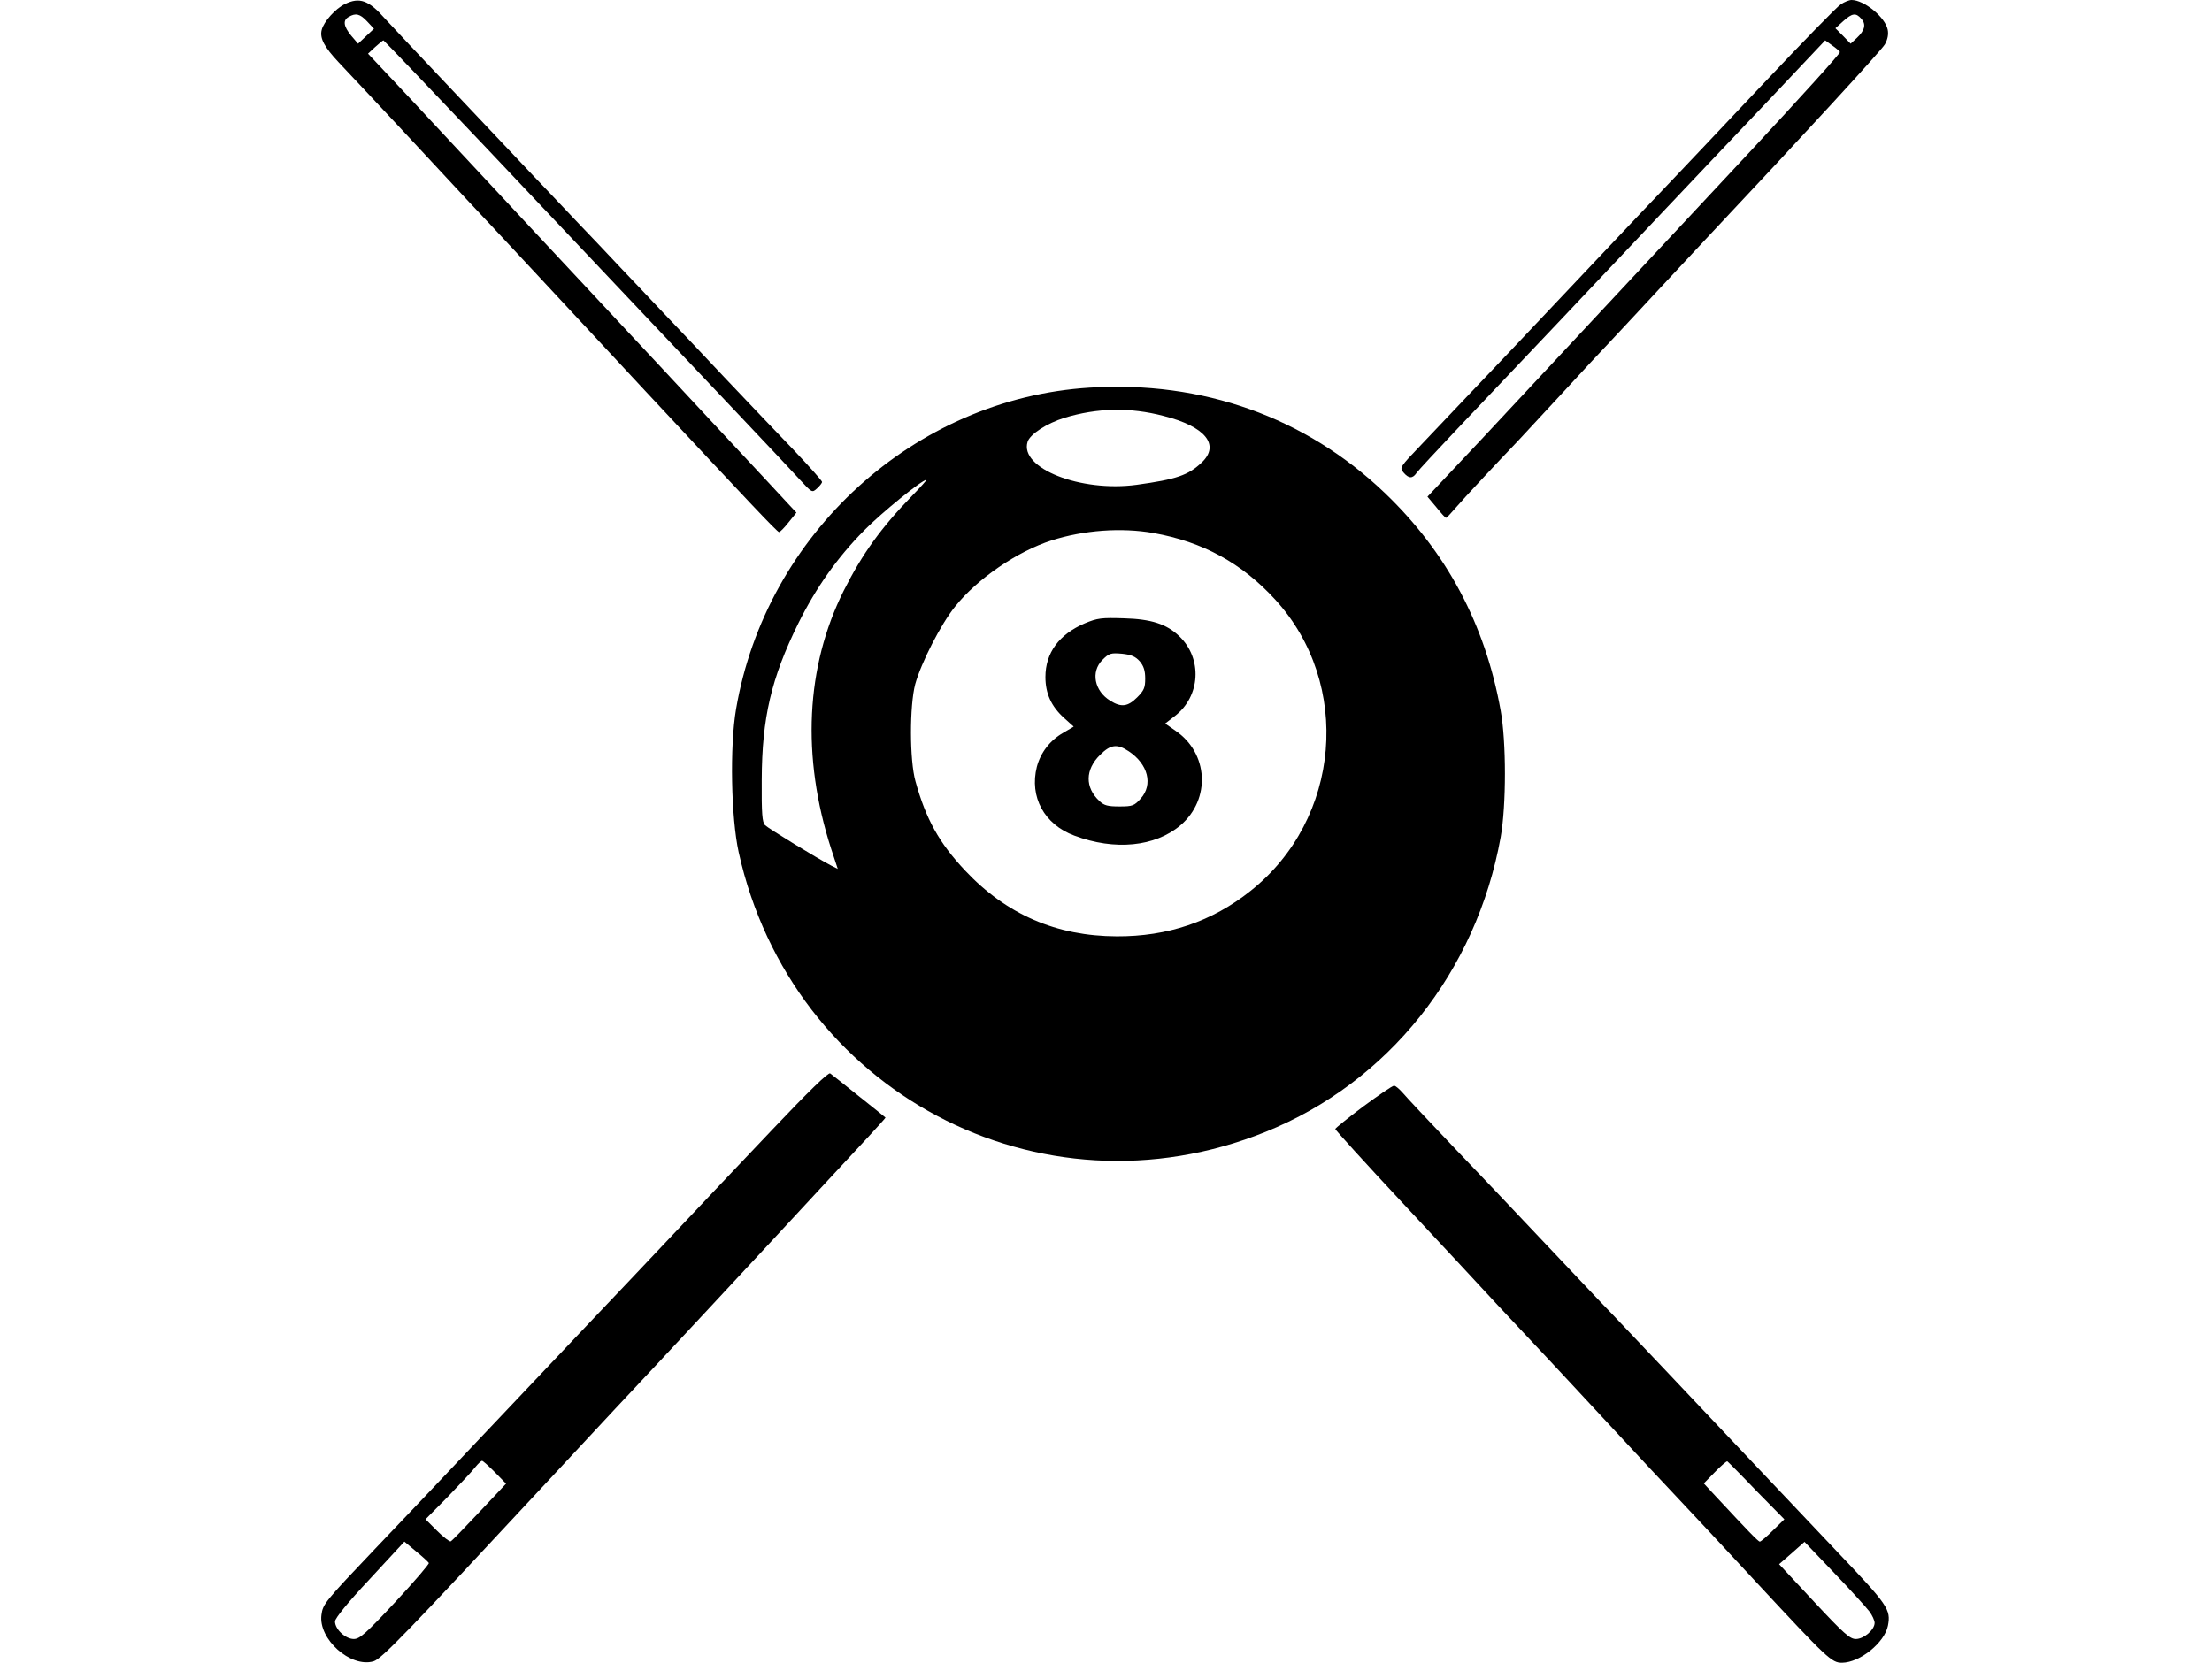
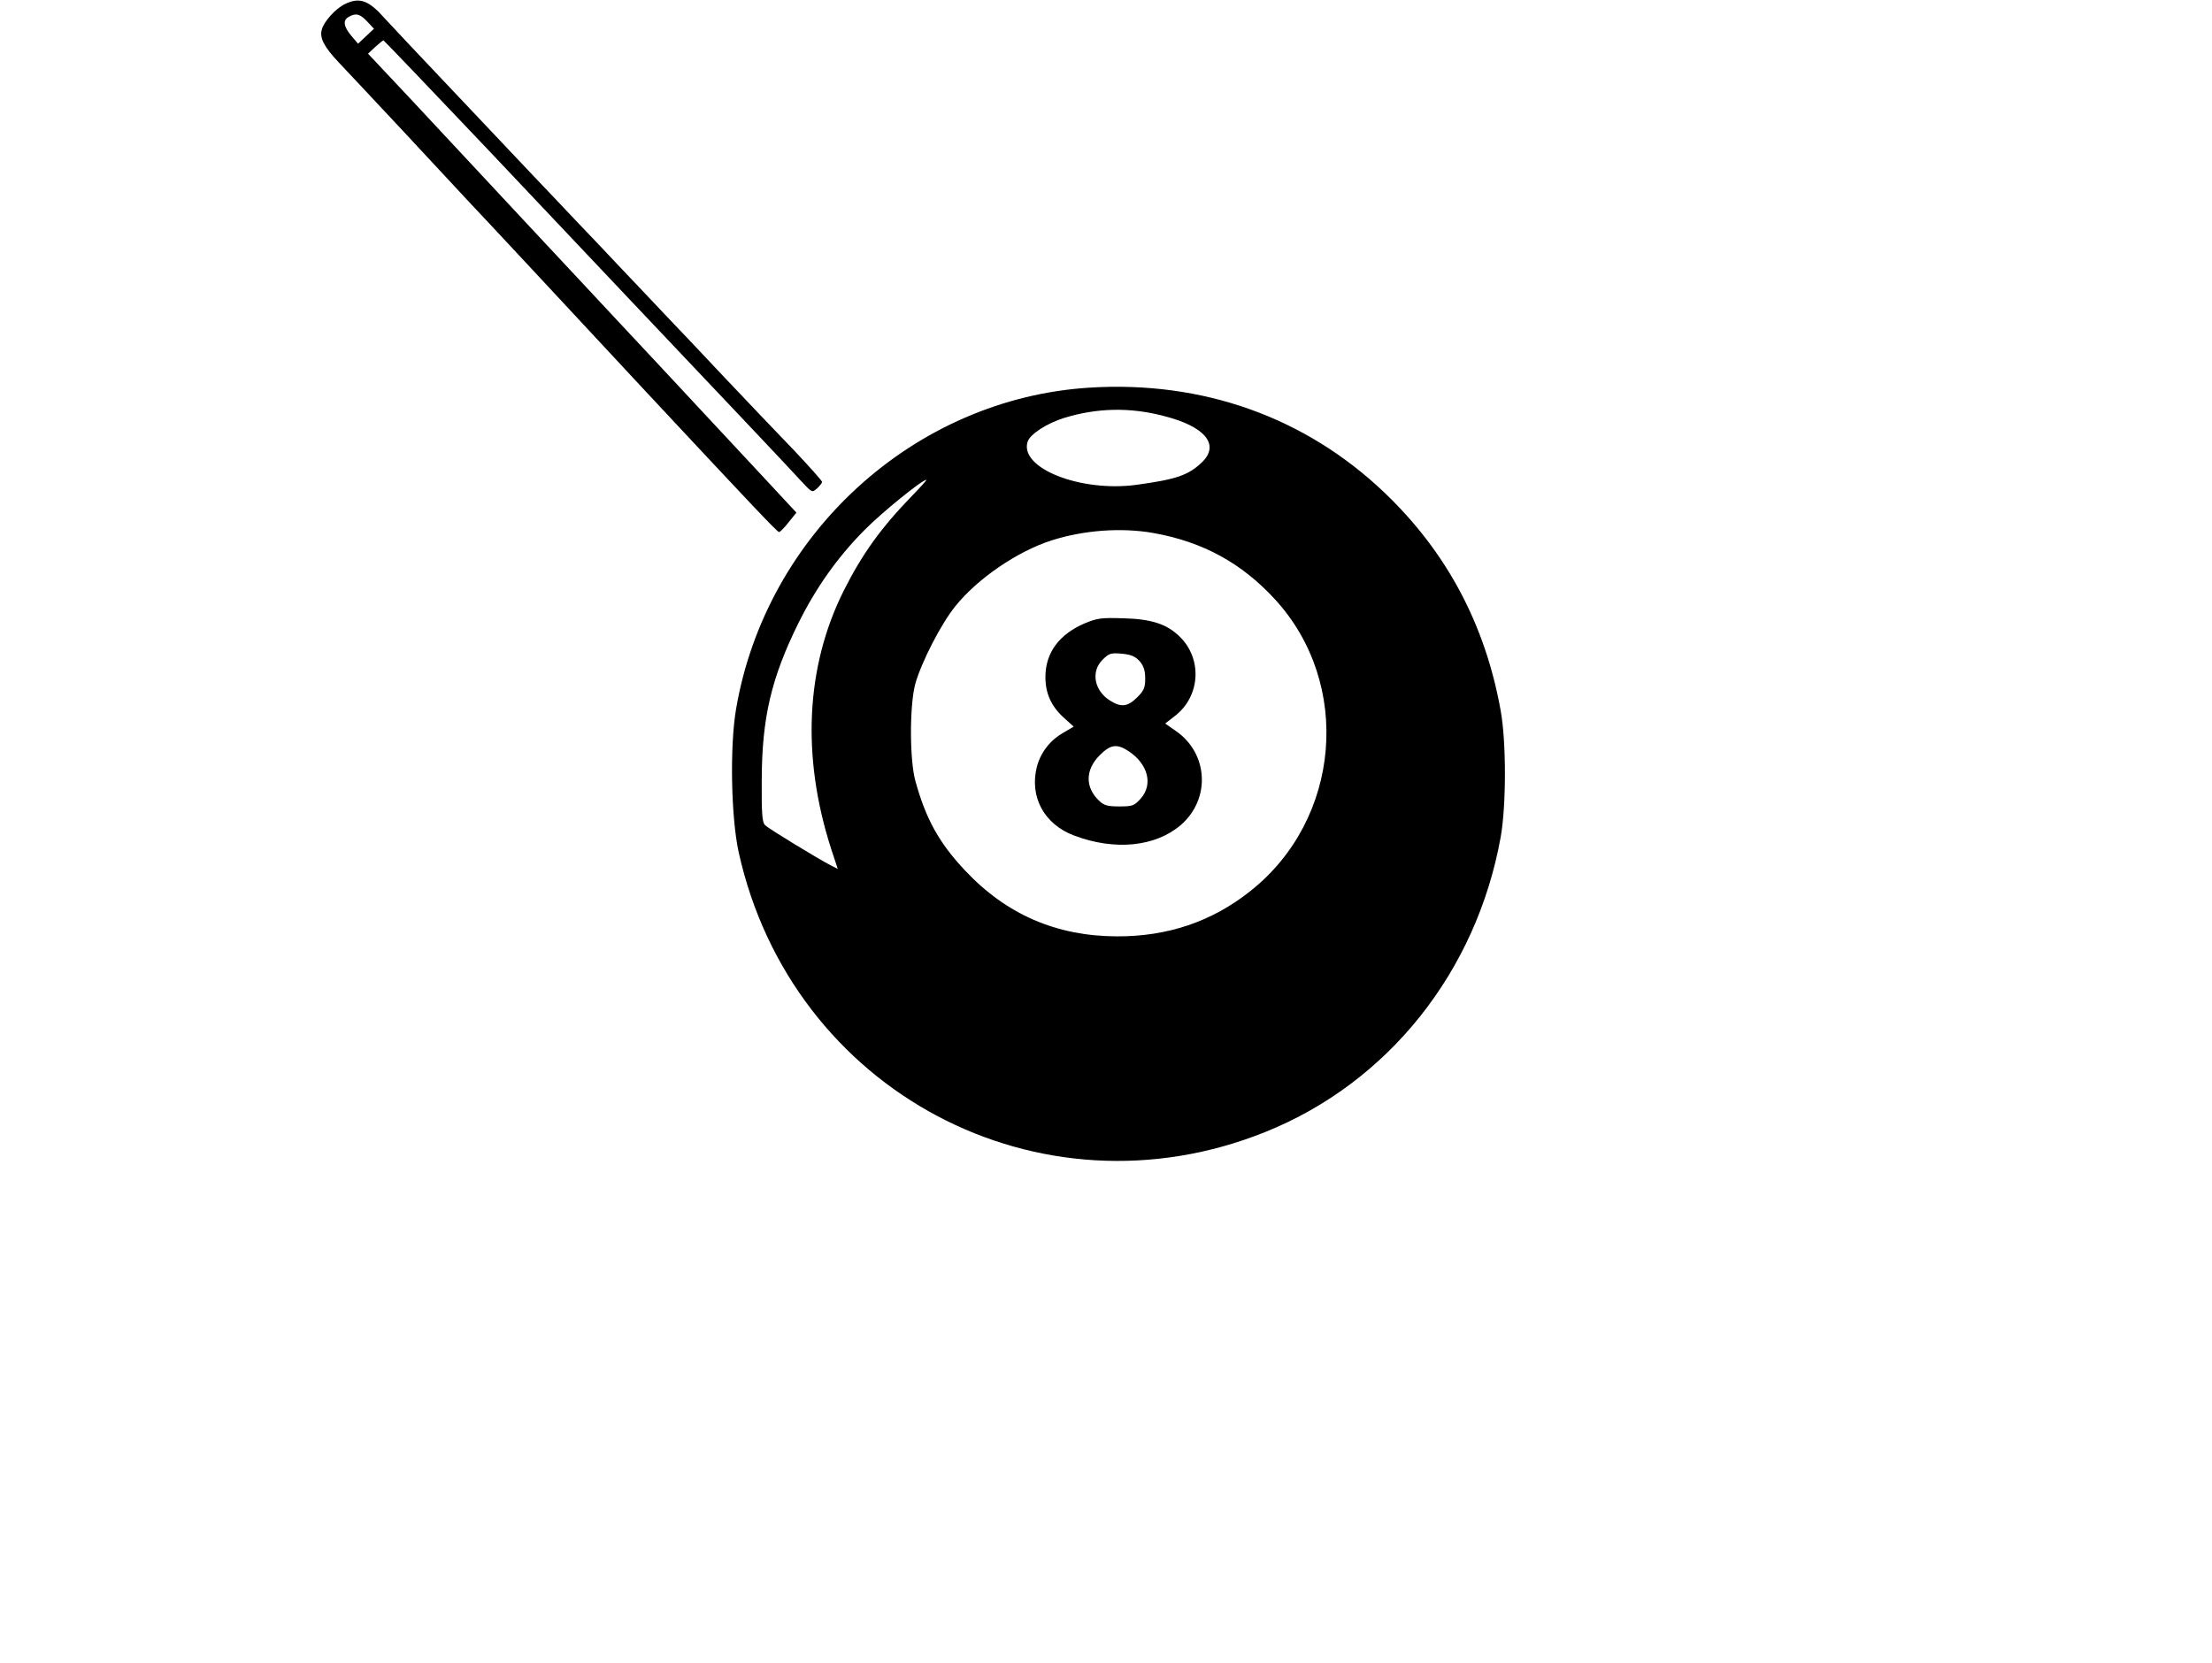
<svg xmlns="http://www.w3.org/2000/svg" version="1.0" width="931pt" height="700pt" viewBox="0 0 931 700" preserveAspectRatio="xMidYMid meet">
  <g transform="translate(0,700) scale(0.1,-0.1)" fill="#000000" stroke="none">
    <path d="M1452 6983 c-40 -19 -90 -75 -98 -109 -9 -35 11 -72 71 -136 28 -29 149 -159 270 -288 120 -129 246 -264 279 -300 76 -80 384 -411 741 -795 435 -466 556 -595 564 -595 4 0 22 18 40 41 l33 41 -29 31 c-16 18 -162 174 -323 347 -161 173 -323 347 -359 385 -89 95 -705 755 -919 985 l-173 184 30 28 c17 15 32 28 35 28 2 0 199 -206 437 -457 238 -252 503 -532 589 -623 373 -394 683 -721 728 -771 50 -54 50 -54 71 -35 12 11 21 23 21 27 0 5 -53 64 -117 132 -65 67 -194 203 -288 302 -93 99 -212 225 -265 280 -52 55 -133 141 -180 190 -47 50 -130 138 -185 195 -55 58 -138 146 -185 195 -47 50 -196 207 -331 350 -136 143 -266 282 -290 308 -67 76 -106 90 -167 60z m93 -73 l29 -31 -33 -31 -34 -32 -29 34 c-32 39 -36 65 -10 79 29 17 47 13 77 -19z" />
-     <path d="M7748 6982 c-15 -9 -163 -161 -329 -337 -166 -176 -338 -358 -383 -405 -45 -47 -201 -211 -346 -365 -145 -154 -301 -318 -345 -365 -45 -47 -124 -130 -176 -185 -52 -55 -137 -144 -187 -197 -91 -95 -92 -97 -75 -117 22 -26 38 -27 55 -2 7 10 85 94 173 187 192 202 646 681 875 924 91 96 279 295 419 442 l253 268 29 -21 c16 -11 31 -24 33 -28 3 -5 -167 -192 -377 -418 -210 -225 -501 -537 -647 -693 -146 -157 -366 -392 -488 -523 l-224 -238 37 -44 c20 -25 38 -45 41 -45 3 0 19 17 37 38 17 20 70 78 116 127 47 50 114 122 151 160 36 39 121 131 190 205 68 74 158 171 200 215 41 44 134 143 205 220 72 77 166 178 210 225 383 407 723 777 738 803 12 21 16 43 12 62 -10 52 -99 125 -152 125 -10 0 -30 -8 -45 -18z m86 -61 c21 -23 15 -49 -19 -81 l-26 -24 -32 33 -32 32 33 30 c38 34 53 36 76 10z" />
    <path d="M4585 5368 c-736 -46 -1361 -615 -1487 -1353 -27 -158 -21 -457 11 -603 223 -1007 1266 -1561 2218 -1177 516 208 887 674 989 1240 24 134 24 403 0 534 -65 363 -228 668 -489 917 -333 318 -766 472 -1242 442z m312 -119 c176 -44 239 -122 161 -196 -57 -54 -107 -71 -274 -94 -236 -32 -494 70 -459 181 10 32 81 78 155 101 138 42 276 45 417 8z m-1058 -336 c-131 -135 -210 -245 -288 -400 -160 -320 -178 -698 -53 -1086 l28 -85 -26 13 c-60 31 -266 157 -280 171 -12 12 -15 47 -14 192 1 260 40 427 154 658 74 149 164 277 278 392 74 75 243 212 261 212 3 0 -24 -30 -60 -67z m1016 -157 c207 -37 371 -126 512 -280 325 -355 277 -925 -104 -1227 -162 -129 -349 -192 -563 -191 -254 1 -464 92 -638 277 -110 117 -165 217 -209 376 -25 89 -25 318 -1 409 25 90 108 253 169 328 93 116 261 231 405 277 135 43 293 55 429 31z" />
    <path d="M4566 4376 c-108 -46 -166 -124 -166 -226 0 -70 25 -124 78 -172 l41 -37 -44 -26 c-56 -32 -95 -83 -111 -143 -32 -127 31 -243 158 -290 170 -64 340 -47 447 44 128 110 117 304 -22 398 l-43 30 40 31 c109 83 118 243 19 337 -53 51 -118 72 -233 75 -94 3 -111 1 -164 -21z m231 -160 c17 -20 23 -40 23 -73 0 -38 -5 -50 -34 -79 -39 -39 -67 -43 -113 -14 -67 41 -83 122 -33 172 28 28 35 30 82 26 40 -4 57 -12 75 -32z m-46 -379 c81 -54 103 -140 50 -199 -27 -30 -34 -33 -89 -33 -50 0 -65 4 -85 23 -61 57 -60 132 3 194 44 44 72 48 121 15z" />
-     <path d="M3253 2247 c-126 -133 -317 -334 -423 -447 -107 -113 -268 -284 -360 -380 -91 -96 -292 -308 -445 -470 -153 -162 -354 -374 -446 -470 -212 -223 -220 -233 -226 -278 -14 -102 122 -224 219 -196 34 10 140 120 748 774 79 85 201 216 270 290 70 74 248 265 396 424 148 159 376 404 506 545 131 140 237 255 235 256 -1 1 -51 42 -112 90 -60 48 -115 92 -121 96 -7 6 -94 -79 -241 -234z m-1170 -1445 l47 -48 -112 -119 c-62 -66 -116 -122 -121 -124 -5 -2 -31 18 -58 45 l-48 48 94 95 c51 53 103 108 115 124 12 15 25 27 29 27 4 0 28 -22 54 -48z m-278 -382 c2 -4 -61 -78 -141 -164 -125 -134 -150 -156 -175 -156 -35 0 -79 41 -79 74 0 13 54 80 146 178 l146 158 49 -41 c27 -22 51 -44 54 -49z" />
-     <path d="M5738 2342 c-64 -48 -117 -91 -118 -95 0 -4 127 -144 282 -310 155 -166 336 -360 402 -432 67 -71 155 -166 197 -210 41 -44 167 -179 279 -300 112 -121 238 -256 280 -300 42 -44 191 -204 331 -355 301 -324 318 -340 362 -340 76 1 179 85 193 156 13 68 1 86 -214 312 -405 428 -540 570 -721 762 -102 107 -223 236 -271 285 -47 50 -167 176 -265 280 -99 105 -261 276 -361 380 -100 105 -194 205 -209 223 -15 17 -32 32 -38 31 -7 0 -65 -40 -129 -87z m1654 -1618 l118 -120 -48 -47 c-26 -26 -51 -47 -55 -47 -7 0 -50 45 -185 190 l-51 55 47 48 c25 26 49 46 52 45 3 -2 58 -57 122 -124z m476 -508 c12 -16 22 -38 22 -48 0 -29 -45 -68 -79 -68 -25 0 -50 22 -176 157 l-147 158 54 47 53 47 125 -131 c69 -72 135 -145 148 -162z" />
  </g>
</svg>